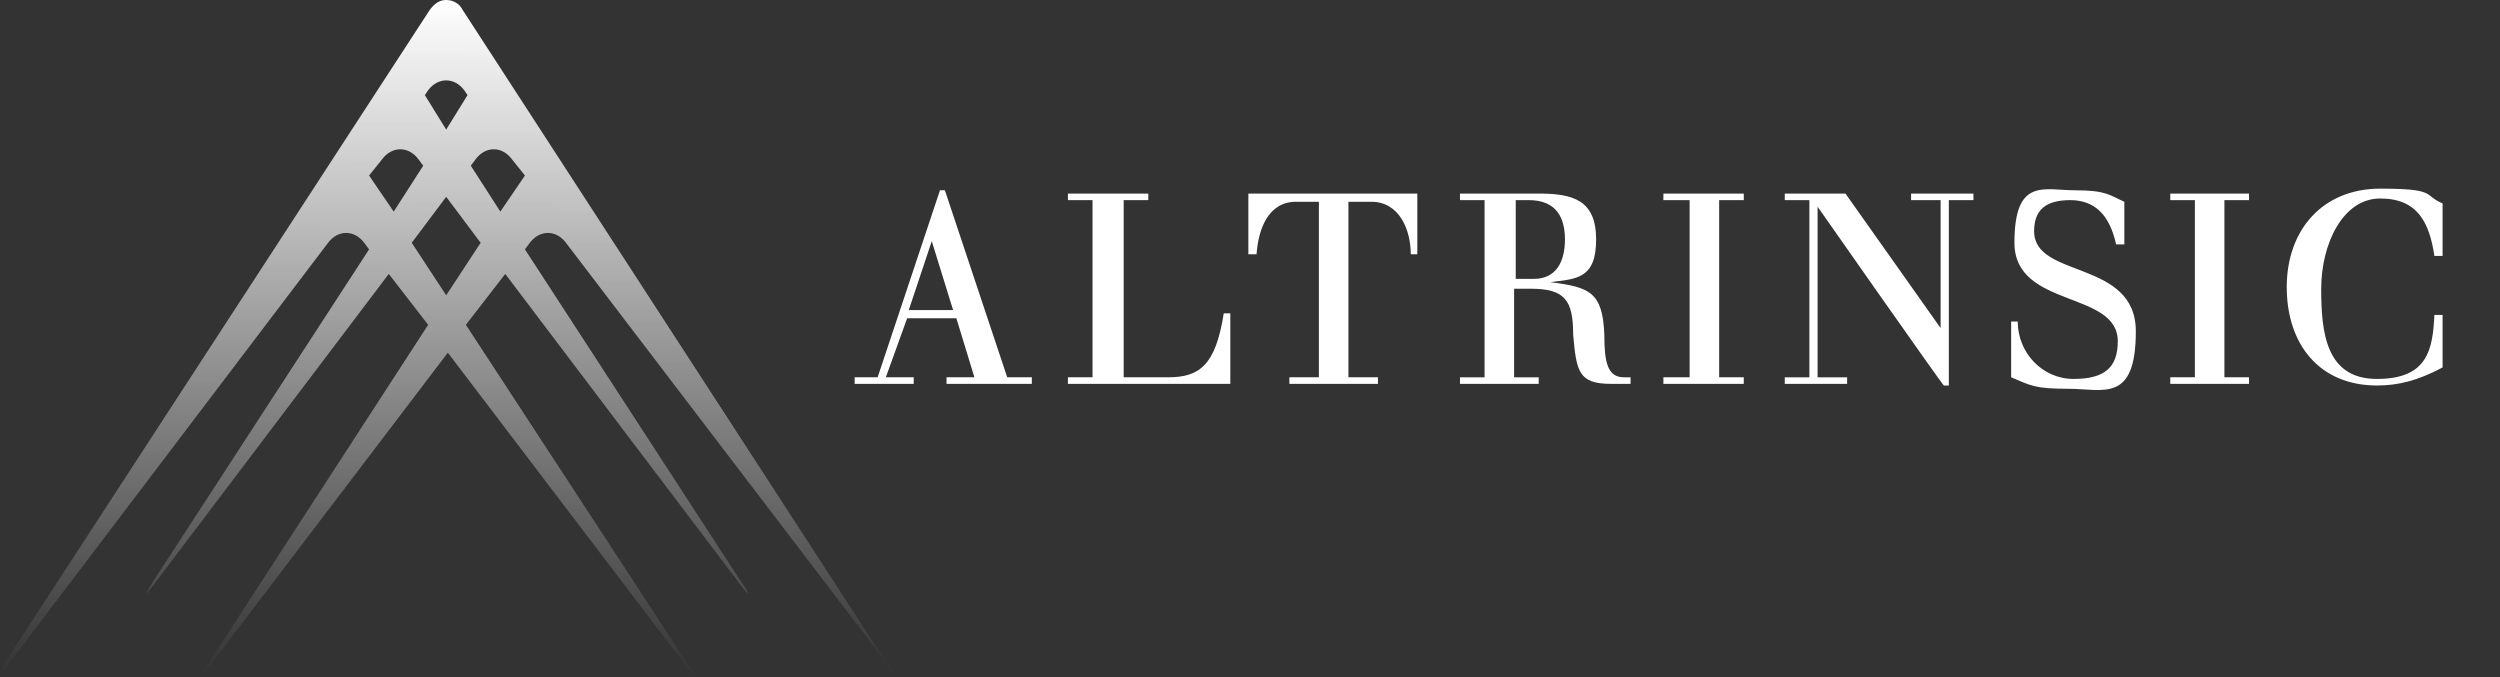
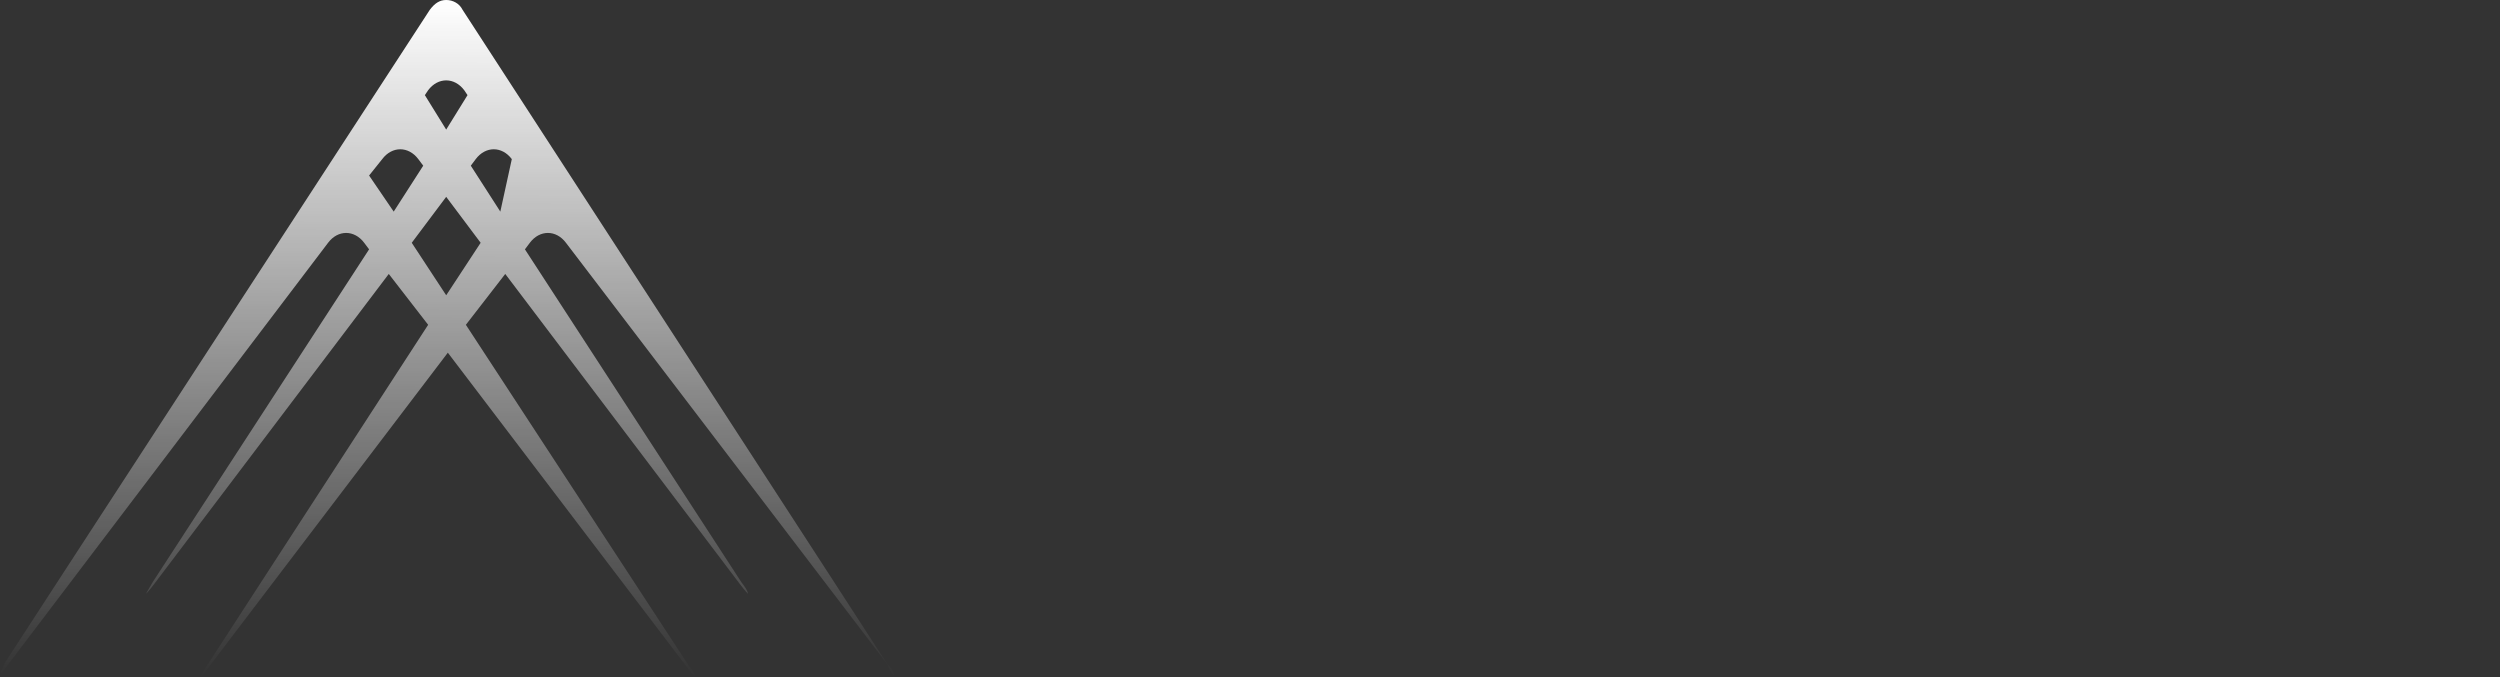
<svg xmlns="http://www.w3.org/2000/svg" id="Layer_2" data-name="Layer 2" version="1.1" viewBox="0 0 152.4 41.3">
  <rect x="0" y="0" width="152.4" height="41.3" fill="#333333" stroke="none" />
  <defs>
    <style>
      .cls-1 {
        fill: url(#linear-gradient);
      }

      .cls-1, .cls-2 {
        stroke-width: 0px;
      }

      .cls-2 {
        fill: #fff;
      }
    </style>
    <linearGradient id="linear-gradient" x1="27.2" y1="789.3" x2="27.3" y2="748" gradientTransform="translate(0 -748)" gradientUnits="userSpaceOnUse">
      <stop offset="0" stop-color="#fff" stop-opacity="0" />
      <stop offset="1" stop-color="#fff" />
    </linearGradient>
  </defs>
-   <path class="cls-2" d="M57.3,11.6h.3l3.8,11.4h1.5v.4h-5.2v-.4h1.7l-1.1-3.6h-3l-1.3,3.6h1.7v.4h-3.6v-.4h1.4l3.8-11.4h0ZM56.8,14.7h0l-1.4,4.2h2.7l-1.3-4.2h0ZM66.6,12.2h-1.5v-.4h4.9v.4h-1.5v10.8h2.7c1.9,0,2.9-.7,3.4-3.9h.4v4.3h-9.9v-.4h1.5v-10.8h0ZM80.4,12.3h-1.4c-1.7,0-2.3,1.7-2.4,3.2h-.5v-3.7h10.3v3.7h-.4c0-1.5-.7-3.2-2.4-3.2h-1.4v10.7h1.8v.4h-5.4v-.4h1.8v-10.7h0ZM90.5,12.2h-1.5v-.4h4.8c2.1,0,3.5.4,3.5,2.8s-1.2,2.4-2.8,2.6h0c2.4.3,3.2.6,3.3,3.2,0,1.7.2,2.6,1.2,2.6h.4v.4h-1.2c-2,0-2.1-.8-2.3-3,0-2.1-.5-2.8-2.6-2.8h-1v5.4h1.5v.4h-4.8v-.4h1.5v-10.8h0ZM92.4,17h1.1c1.4,0,1.9-1.1,1.9-2.4s-.5-2.4-2.2-2.4h-.8v4.8h0ZM103,12.2h-1.6v-.4h4.9v.4h-1.5v10.8h1.5v.4h-4.9v-.4h1.6v-10.8ZM110.3,12.2h-1.5v-.4h3.7l5.8,8.2h0v-7.8h-1.8v-.4h3.8v.4h-1.5v11.3h-.3c0,.1-7.7-10.9-7.7-10.9h0v10.4h1.8v.4h-3.8v-.4h1.5v-10.8ZM122.5,19.6h.5c0,1.9,1.5,3.5,3.4,3.5s2.7-.7,2.7-2.3c0-3.1-6.3-2-6.3-6s1.8-3.2,3.7-3.2,2.1.3,3,.7v2.6c.1,0-.5,0-.5,0-.4-1.8-1.3-2.7-2.8-2.7s-2.2.6-2.2,1.9c0,2.9,6.2,1.7,6.2,6.1s-2,3.5-4.1,3.5-2.3-.2-3.5-.7v-3.4h0ZM133.8,12.2h-1.5v-.4h4.8v.4h-1.5v10.8h1.5v.4h-4.8v-.4h1.5v-10.8ZM148.9,15.6h-.5c-.3-2-1-3.5-3.3-3.5s-3.6,2.8-3.6,5.5.3,5.5,3.4,5.5,3.4-1.8,3.5-3.9h.5v3.2c-1.5.8-2.7,1.1-4,1.1-3.5,0-5.5-2.5-5.5-6s2.2-6,5.7-6,2.6.4,3.8.9v3.2h0Z" />
-   <path class="cls-1" d="M54.1,40.5l-3.5-5.4L28.2.6c-.2-.4-.6-.6-1-.6s-.7.2-1,.6L4.2,34.4h0l-3.9,6c-.2.5-.3.7-.3.7,0,0,.2-.2.5-.6L20,14.8c.3-.4.7-.6,1.1-.6s.8.2,1.1.6l.3.4-13.2,20.3c-.3.5-.4.7-.4.7,0,0,.2-.2.5-.6l14.3-18.9,2.4,3.1-13.5,20.8c-.3.5-.4.7-.4.7,0,0,.2-.2.5-.6l14.6-19.2,14.6,19.2c.3.4.5.6.5.6,0,0,0-.2-.4-.7l-13.6-20.8,2.4-3.1,14.3,18.9c.3.4.5.6.5.6,0,0,0-.2-.4-.7l-13.2-20.3.3-.4c.3-.4.7-.6,1.1-.6s.8.2,1.1.6l19.6,25.7c.2.5.4.7.4.7,0-.1,0-.3-.4-.7h0ZM26.1,5.5c.3-.4.7-.6,1.1-.6s.8.2,1.1.6l.2.3-1.3,2.1-1.3-2.1.2-.3h0ZM22.5,10.7l.8-1c.3-.4.7-.6,1.1-.6s.8.2,1.1.6l.3.4-1.8,2.8-1.5-2.2h0ZM27.2,18l-2.1-3.2,2.1-2.8,2.1,2.8-2.1,3.2ZM30.5,12.9l-1.8-2.8.3-.4c.3-.4.7-.6,1.1-.6s.8.2,1.1.6l.8,1-1.5,2.2h0Z" />
+   <path class="cls-1" d="M54.1,40.5l-3.5-5.4L28.2.6c-.2-.4-.6-.6-1-.6s-.7.2-1,.6L4.2,34.4h0l-3.9,6c-.2.5-.3.7-.3.7,0,0,.2-.2.5-.6L20,14.8c.3-.4.7-.6,1.1-.6s.8.2,1.1.6l.3.4-13.2,20.3c-.3.5-.4.7-.4.7,0,0,.2-.2.5-.6l14.3-18.9,2.4,3.1-13.5,20.8c-.3.5-.4.7-.4.7,0,0,.2-.2.5-.6l14.6-19.2,14.6,19.2c.3.4.5.6.5.6,0,0,0-.2-.4-.7l-13.6-20.8,2.4-3.1,14.3,18.9c.3.4.5.6.5.6,0,0,0-.2-.4-.7l-13.2-20.3.3-.4c.3-.4.7-.6,1.1-.6s.8.2,1.1.6l19.6,25.7c.2.5.4.7.4.7,0-.1,0-.3-.4-.7h0ZM26.1,5.5c.3-.4.7-.6,1.1-.6s.8.2,1.1.6l.2.3-1.3,2.1-1.3-2.1.2-.3h0ZM22.5,10.7l.8-1c.3-.4.7-.6,1.1-.6s.8.2,1.1.6l.3.4-1.8,2.8-1.5-2.2h0ZM27.2,18l-2.1-3.2,2.1-2.8,2.1,2.8-2.1,3.2ZM30.5,12.9l-1.8-2.8.3-.4c.3-.4.7-.6,1.1-.6s.8.2,1.1.6h0Z" />
</svg>